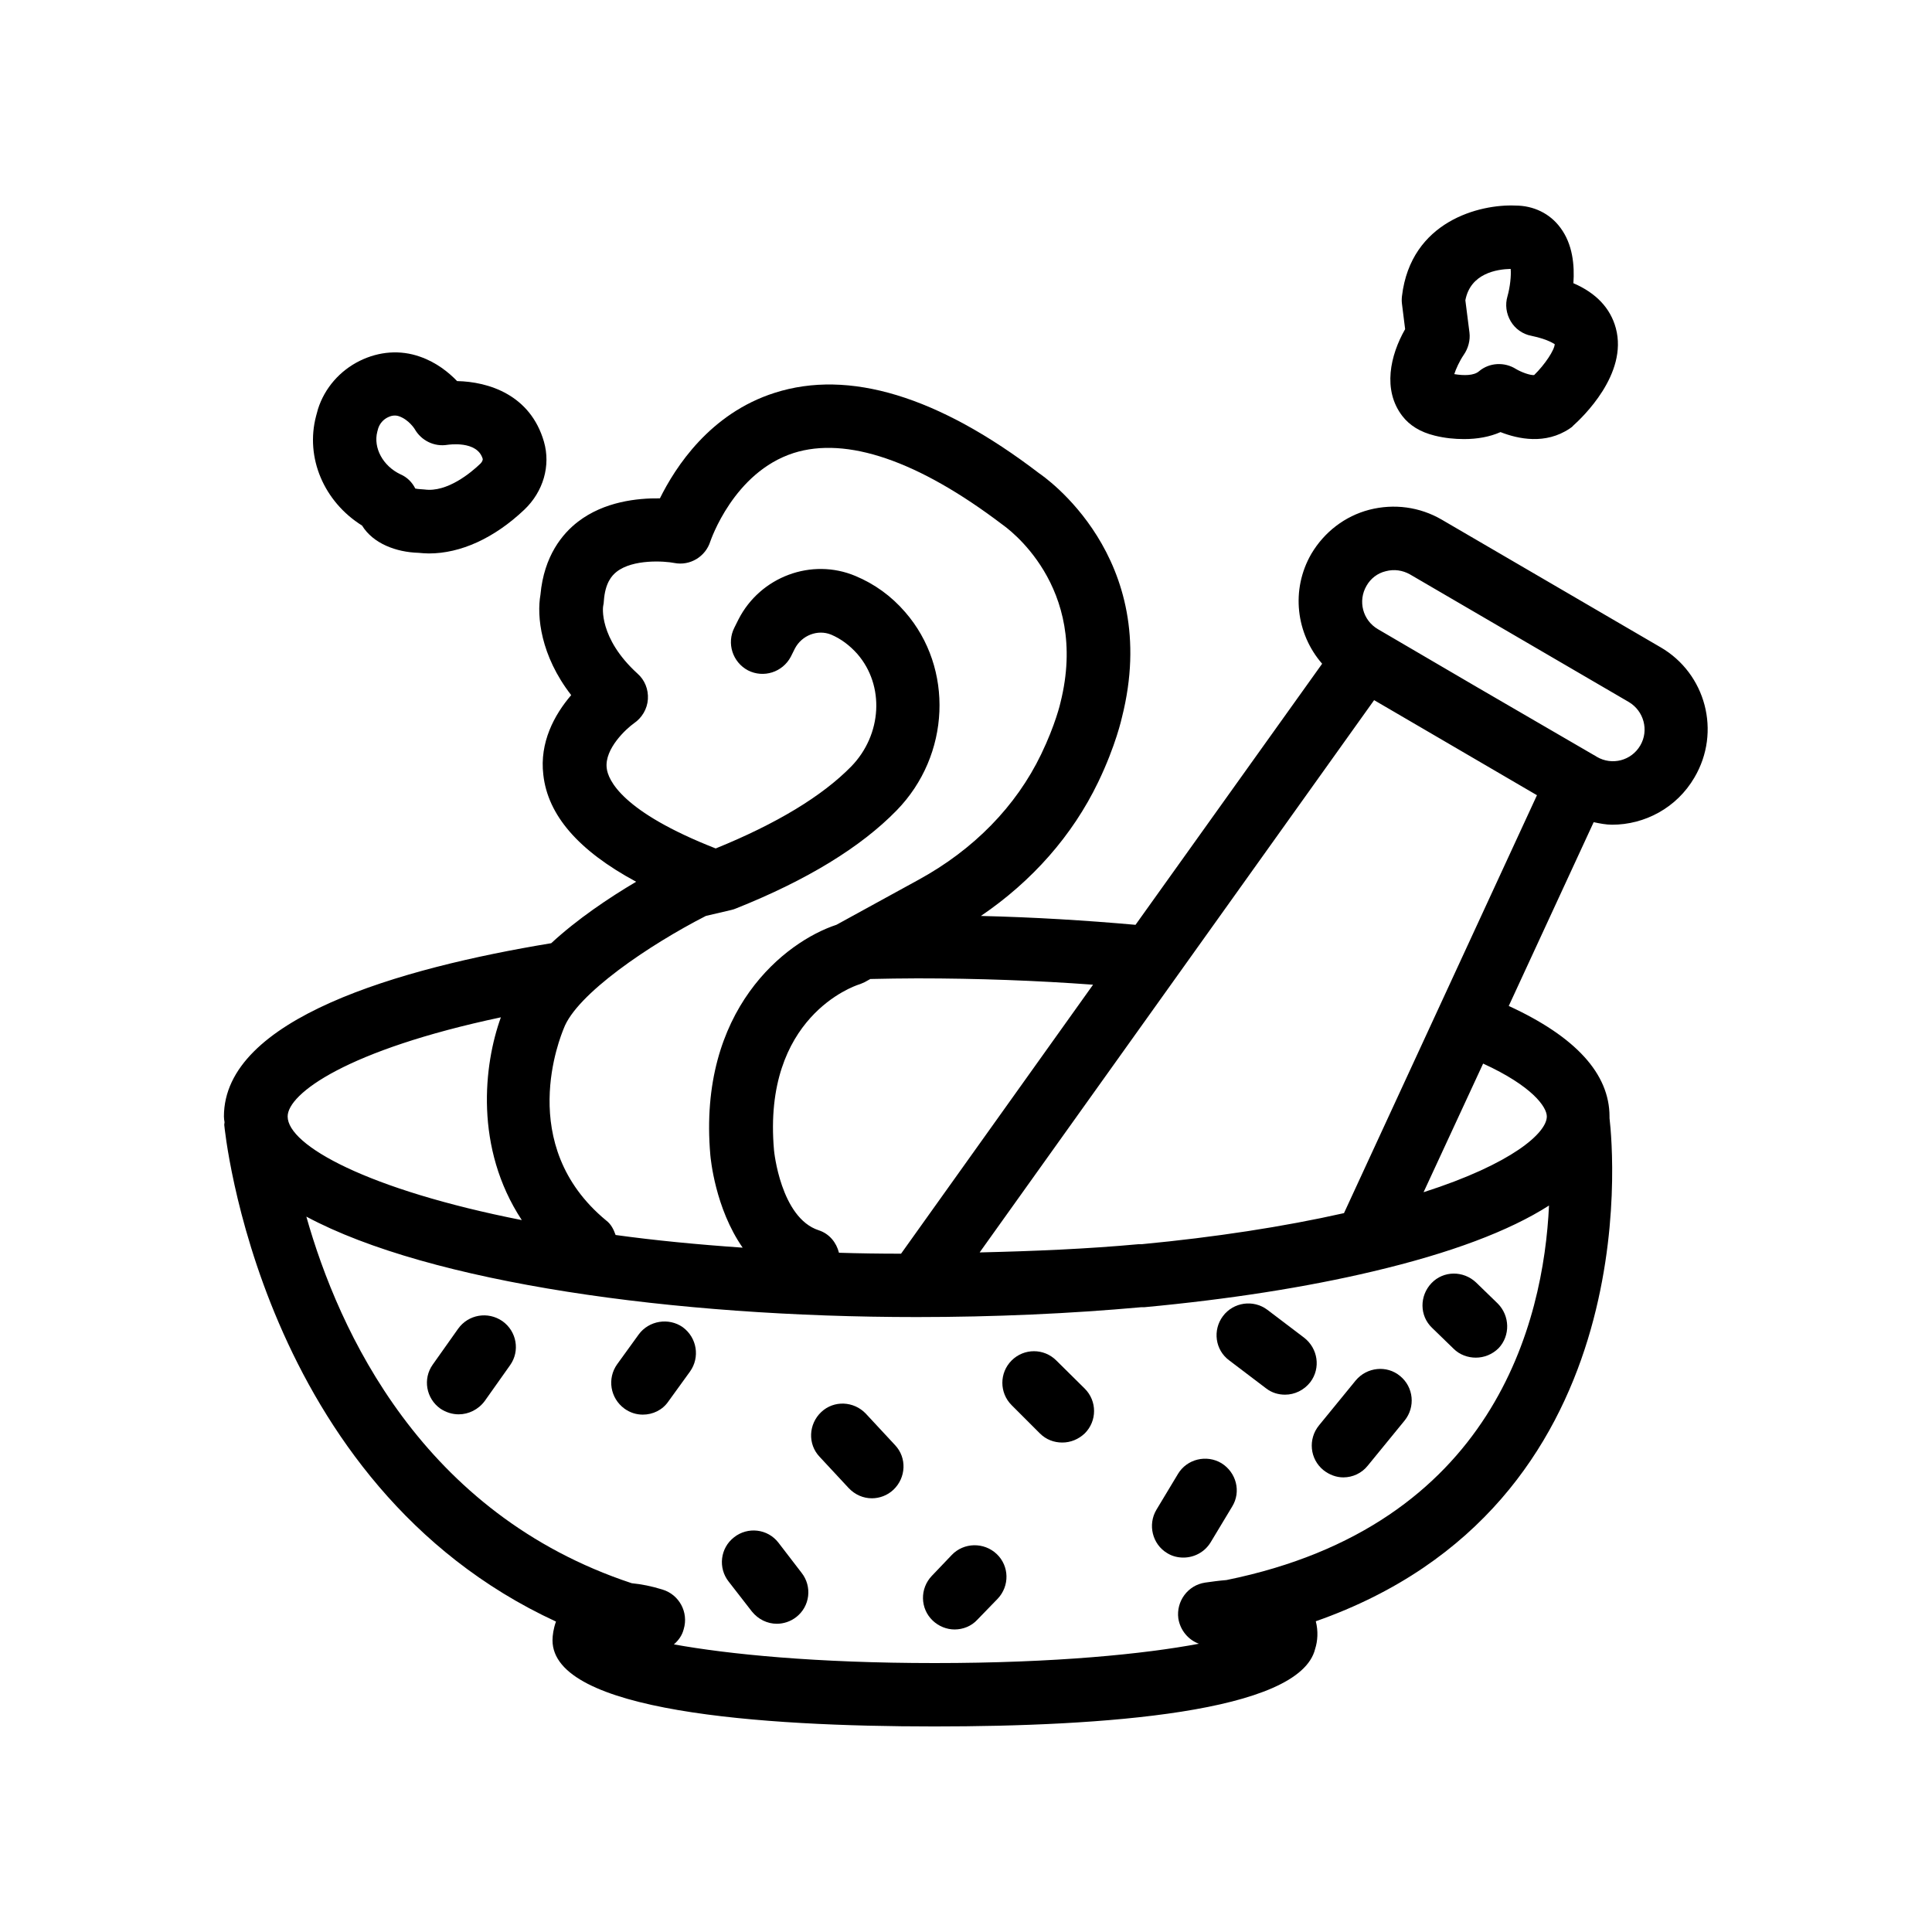
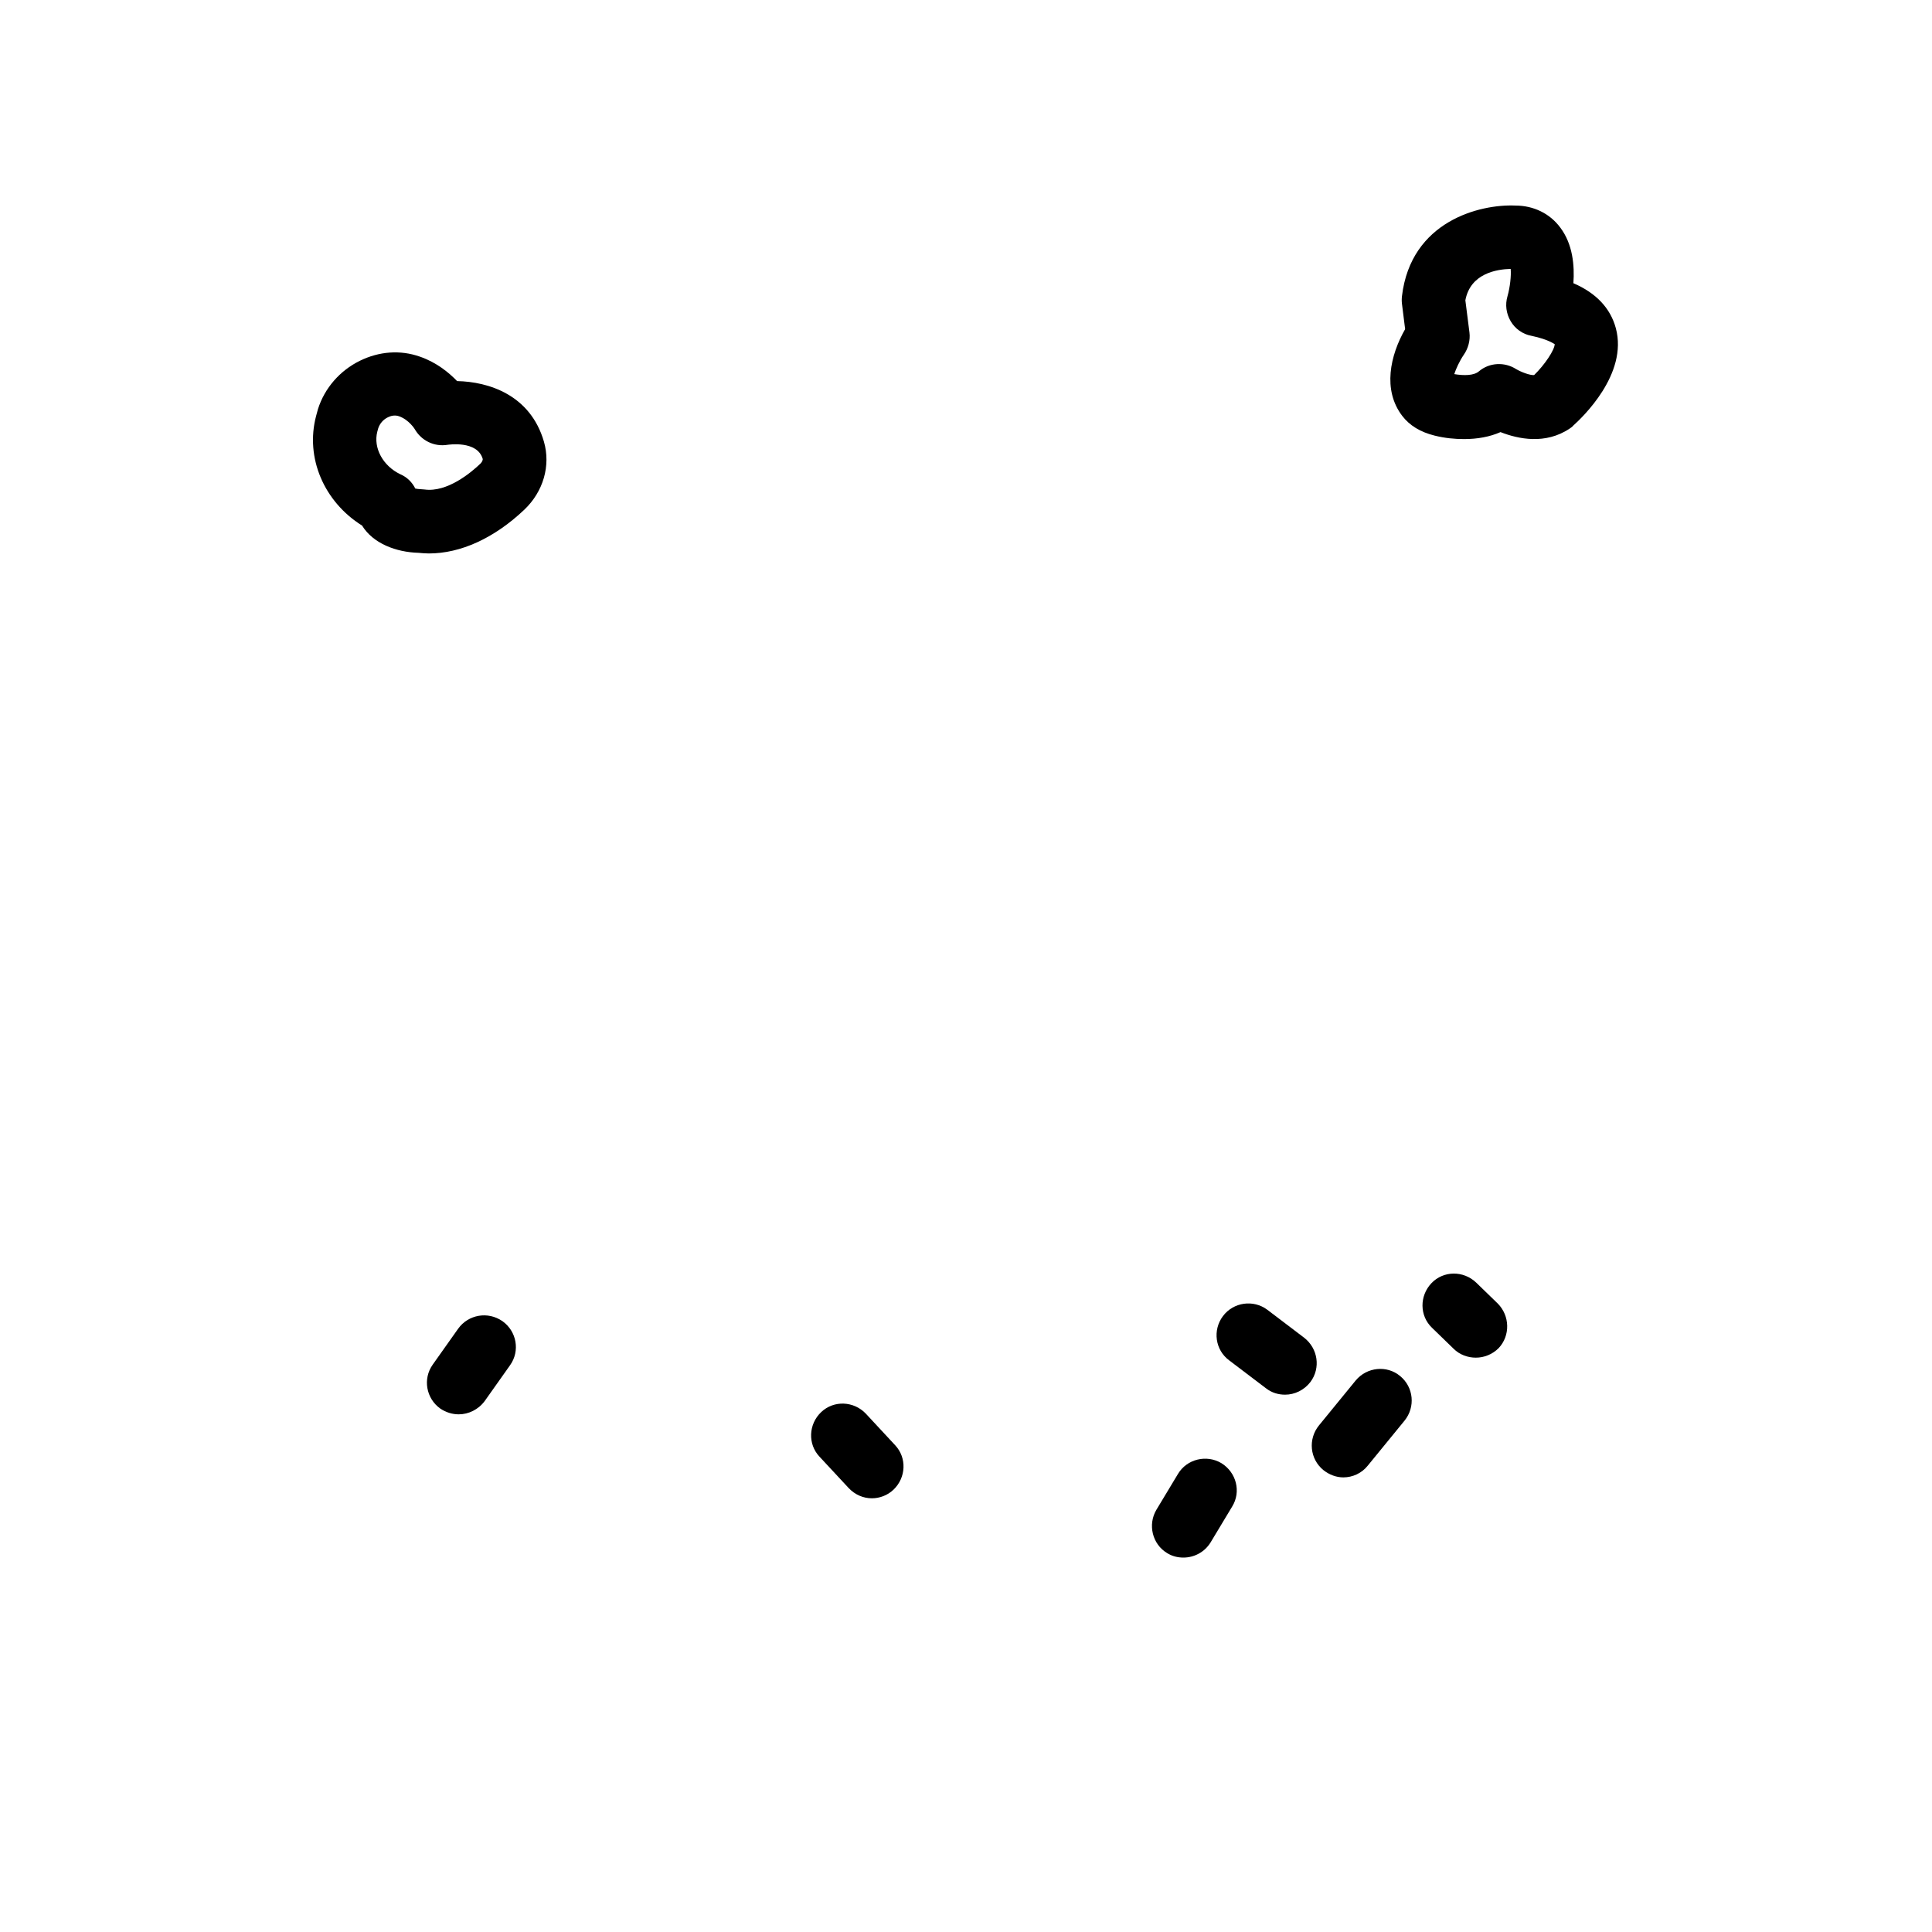
<svg xmlns="http://www.w3.org/2000/svg" fill="#000000" width="800px" height="800px" version="1.1" viewBox="144 144 512 512">
  <g>
    <path d="m265.4 496.14-6.719 9.488c-2.688 3.777-1.762 8.984 2.016 11.672 1.512 1.008 3.191 1.512 4.871 1.512 2.602 0 5.207-1.258 6.887-3.527l6.719-9.488c2.688-3.777 1.762-8.984-2.016-11.672-3.867-2.684-9.07-1.762-11.758 2.016z" />
-     <path d="m313.26 497.65-5.711 7.894c-2.688 3.777-1.848 8.984 1.93 11.754 1.512 1.09 3.191 1.594 4.871 1.594 2.602 0 5.207-1.176 6.801-3.527l5.711-7.894c2.688-3.777 1.848-8.984-1.93-11.754-3.695-2.598-8.984-1.758-11.672 1.934z" />
    <path d="m373.46 518.64c-3.191-3.359-8.48-3.609-11.84-0.418-3.359 3.191-3.609 8.48-0.418 11.84l7.727 8.312c1.68 1.762 3.863 2.688 6.129 2.688 2.016 0 4.113-0.754 5.711-2.266 3.359-3.191 3.609-8.48 0.418-11.84z" />
-     <path d="m350.29 552.82c-2.856-3.695-8.145-4.281-11.754-1.426-3.695 2.856-4.281 8.145-1.426 11.754l6.129 7.894c1.68 2.098 4.113 3.273 6.633 3.273 1.762 0 3.609-0.586 5.121-1.762 3.695-2.856 4.281-8.145 1.426-11.754z" />
-     <path d="m396.22 556.09-5.289 5.543c-3.191 3.359-3.106 8.648 0.25 11.84 1.594 1.512 3.695 2.352 5.793 2.352 2.184 0 4.449-0.84 6.047-2.602l5.375-5.543c3.191-3.359 3.106-8.648-0.25-11.84-3.359-3.191-8.734-3.106-11.926 0.25z" />
-     <path d="m423.93 504.54c-3.273-3.273-8.566-3.273-11.84 0-3.273 3.273-3.273 8.566 0 11.84l7.473 7.473c1.68 1.68 3.777 2.434 5.961 2.434 2.184 0 4.281-0.84 5.961-2.434 3.273-3.273 3.273-8.566 0-11.84z" />
    <path d="m467.68 531.75c-3.945-2.352-9.152-1.09-11.504 2.856l-5.711 9.488c-2.352 3.945-1.09 9.152 2.856 11.504 1.344 0.84 2.856 1.176 4.281 1.176 2.856 0 5.625-1.426 7.223-4.031l5.711-9.488c2.438-3.949 1.094-9.07-2.856-11.504z" />
    <path d="m489.59 498.49-9.742-7.391c-3.695-2.769-8.984-2.016-11.754 1.68-2.769 3.695-2.098 8.984 1.68 11.754l9.742 7.391c1.512 1.176 3.273 1.68 5.039 1.68 2.519 0 5.039-1.176 6.719-3.359 2.766-3.691 2.012-8.898-1.684-11.754z" />
    <path d="m503.28 509.83-9.742 11.922c-2.938 3.609-2.434 8.902 1.176 11.84 1.594 1.258 3.441 1.93 5.289 1.93 2.434 0 4.871-1.09 6.465-3.106l9.742-11.922c2.938-3.609 2.434-8.902-1.176-11.84-3.527-2.938-8.816-2.352-11.754 1.176z" />
    <path d="m540.9 489.43-5.711-5.543c-3.359-3.191-8.648-3.191-11.84 0.168s-3.191 8.648 0.168 11.84l5.711 5.543c1.594 1.594 3.777 2.352 5.879 2.352 2.184 0 4.367-0.84 6.047-2.519 3.106-3.277 3.019-8.566-0.254-11.84z" />
    <path d="m239.95 283.28c2.938 4.785 9.07 7.055 14.945 7.223 0.922 0.082 1.848 0.168 2.769 0.168 8.398 0 17.297-4.031 25.273-11.586 5.039-4.785 7.055-11.672 5.207-18.055-3.609-12.426-14.695-15.871-23.008-16.039-2.184-2.266-5.457-4.953-9.824-6.465-5.207-1.848-10.832-1.426-15.953 1.09-5.289 2.602-9.32 7.223-11.082 12.762-0.168 0.586-0.336 1.176-0.504 1.848-2.938 11.086 2.102 22.758 12.176 29.055zm4.031-24.852 0.25-0.922c0.418-1.258 1.344-2.352 2.602-2.938 0.672-0.336 1.762-0.672 2.938-0.25 2.602 0.922 4.113 3.359 4.113 3.359 1.762 3.106 5.207 4.785 8.734 4.199 0.082 0 7.894-1.258 9.32 3.777 0 0.168-0.082 0.672-0.586 1.176-2.434 2.352-8.816 7.727-14.863 6.887-0.754-0.082-1.68-0.082-2.434-0.25-0.84-1.68-2.184-3.023-3.945-3.777-4.617-2.195-7.219-6.981-6.129-11.262z" />
    <path d="m515.62 254.23c1.93 2.519 4.785 4.281 8.566 5.207 2.688 0.672 5.289 0.922 7.809 0.922 3.527 0 6.801-0.586 9.656-1.848 4.703 1.848 11.922 3.359 18.305-0.922 0.336-0.25 0.672-0.418 0.922-0.754 2.434-2.184 14.609-13.688 11.336-25.863-1.426-5.289-5.207-9.32-11.25-11.922 0.336-4.703-0.168-10.328-3.441-14.695-2.769-3.781-7.137-5.879-11.926-5.879-9.406-0.418-27.711 4.113-30.062 24.016-0.082 0.672-0.082 1.344 0 2.016l0.84 6.719c-3.941 6.883-6.043 16.117-0.754 23.004zm16.293-16.207c1.176-1.68 1.762-3.863 1.512-5.879l-1.09-8.566c1.344-7.137 8.312-8.23 12.008-8.312 0.168 1.762-0.168 4.871-0.84 7.223-0.672 2.266-0.336 4.617 0.84 6.633s3.191 3.441 5.457 3.863c4.871 1.008 6.215 2.352 6.215 2.184 0 1.512-2.602 5.457-5.457 8.23-1.09 0.082-3.359-0.754-4.785-1.594-3.023-1.93-7.055-1.762-9.824 0.586-1.344 1.176-4.031 1.176-6.551 0.754 0.414-1.344 1.422-3.523 2.516-5.121z" />
-     <path d="m584.06 315.53-58.023-33.84c-5.793-3.359-12.594-4.281-19.145-2.602-6.465 1.68-11.922 5.879-15.367 11.672-5.543 9.574-4.031 21.242 2.856 29.137l-49.457 69.191c-13.184-1.176-26.871-2.016-40.977-2.352 13.602-9.238 24.266-21.328 31.066-35.434 4.703-9.742 6.297-17.129 6.297-17.129 10.832-42.656-21.074-64.152-21.914-64.738-26.785-20.488-50.465-27.625-70.113-21.328-17.129 5.457-26.281 19.648-30.398 27.961-5.961-0.082-14.777 0.84-21.746 6.215-4.031 3.106-8.984 8.984-9.91 19.312-1.008 5.625 0 16.121 8.145 26.617-4.535 5.289-8.398 12.594-7.391 21.074 1.176 10.746 9.32 20.152 24.602 28.383-7.223 4.281-15.617 9.91-22.504 16.289-40.223 6.633-86.738 19.984-86.738 45.93 0 0.504 0.082 1.008 0.168 1.512 0 0.25-0.082 0.418-0.082 0.672 0.082 1.008 9.238 95.305 87.914 131.66-0.672 1.848-0.922 3.695-0.922 4.953 0 18.895 55.082 22.84 101.18 22.84 44.336 0 96.816-3.609 100.93-20.57 0.672-2.098 0.84-4.703 0.168-7.305 87.328-30.648 78.93-124.02 77.84-133.34v-0.418c0-11.336-8.984-21.16-26.703-29.305l22.504-48.703c1.594 0.336 3.273 0.672 4.871 0.672 8.648 0 17.129-4.449 21.832-12.512 7.137-12.102 3.019-27.551-8.984-34.52zm-32.75 39.211-51.137 110.75c-16.039 3.609-34.176 6.383-53.57 8.23h-0.082-0.754c-13.602 1.258-27.793 1.848-42.152 2.184l104.54-146.36 18.559 10.832zm-168.52 121.5c-5.625 0-11.168-0.082-16.457-0.25-0.672-2.688-2.519-5.039-5.375-5.961-10.078-3.273-11.84-21.074-11.84-21.242-3.106-35.352 21.41-43.496 22.336-43.832 0.586-0.168 1.09-0.418 1.68-0.672l1.512-0.84c4.113-0.082 8.23-0.168 12.426-0.168 16.039 0 31.738 0.586 46.602 1.68zm-51.723-89.512 6.801-1.594c0.418-0.082 0.84-0.25 1.258-0.418 18.727-7.473 33-16.207 42.488-25.945 14.273-14.609 15.199-37.703 2.266-52.562-3.695-4.281-8.145-7.473-13.184-9.574-11.586-4.871-25.191 0.168-30.984 11.504l-1.09 2.184c-2.098 4.113-0.504 9.152 3.609 11.336 4.113 2.098 9.152 0.504 11.336-3.609l1.09-2.184c1.848-3.527 6.047-5.121 9.574-3.695 2.602 1.09 4.953 2.856 6.969 5.121 7.305 8.398 6.551 21.41-1.594 29.809-7.727 7.894-19.816 15.199-35.938 21.746-24.855-9.742-28.551-18.137-28.887-21.328-0.586-5.121 5.207-10.41 7.223-11.84 2.098-1.426 3.527-3.777 3.695-6.383 0.168-2.602-0.84-5.121-2.769-6.801-10.328-9.406-9.152-17.801-9.07-17.969 0.082-0.418 0.168-0.84 0.168-1.258 0.336-4.785 2.098-6.719 3.359-7.727 4.367-3.441 12.762-2.856 15.281-2.352 4.199 0.84 8.312-1.68 9.574-5.711 0.082-0.168 6.129-18.305 22.082-23.426 14.023-4.449 33 2.016 55.336 18.977 0.922 0.672 23.176 16.121 15.367 47.191 0 0.082-1.344 5.879-5.121 13.688-6.633 13.77-17.887 25.273-32.496 33.25l-21.746 11.922c-13.52 4.449-36.777 22.504-33.418 61.043 0.082 0.84 1.258 14.023 8.566 24.52-12.09-0.84-23.344-1.93-33.672-3.359-0.504-1.426-1.176-2.856-2.519-3.863-24.184-19.984-12.008-48.871-11.25-50.801 3.352-9.148 22.746-22.25 37.695-29.891zm-54.328 26.871c-4.535 12.512-7.055 34.594 5.543 53.738-40.891-8.062-62.051-19.816-62.051-27.457-0.004-6.047 15.699-17.633 56.508-26.281zm192.29 149.13s-0.082 0.082 0 0c-2.016 0.168-3.863 0.418-5.625 0.672-4.617 0.672-7.727 4.953-7.137 9.488 0.504 3.191 2.688 5.711 5.457 6.719-14.273 2.688-37.871 5.121-70.031 5.121-31.488 0-54.746-2.352-69.105-4.953 1.176-1.008 2.184-2.352 2.602-4.031 1.344-4.449-1.176-9.152-5.625-10.496-2.938-0.922-5.625-1.426-8.145-1.68-55.586-18.391-77.672-66.84-86.234-97.152 32.746 17.551 97.488 26.617 161.72 26.617 20.656 0 40.891-0.922 59.449-2.602h0.082 0.754c22.504-2.098 42.906-5.289 60.625-9.488 20.656-4.871 36.191-10.746 46.688-17.465-1.422 30.73-14.523 84.805-85.477 99.25zm84.895-122.85c0 4.281-9.07 12.512-32.664 20.07l15.785-34.09c13.016 5.961 16.879 11.5 16.879 14.02zm24.77-98.328c-2.352 4.031-7.473 5.375-11.504 3.023l-0.672-0.418c-0.082 0-0.082-0.082-0.168-0.082l-31.066-18.055-26.117-15.281c-4.031-2.352-5.375-7.473-3.023-11.504 1.09-1.93 2.938-3.359 5.121-3.863 2.184-0.586 4.449-0.25 6.383 0.84l58.023 33.84c3.945 2.348 5.375 7.473 3.023 11.5z" />
  </g>
</svg>